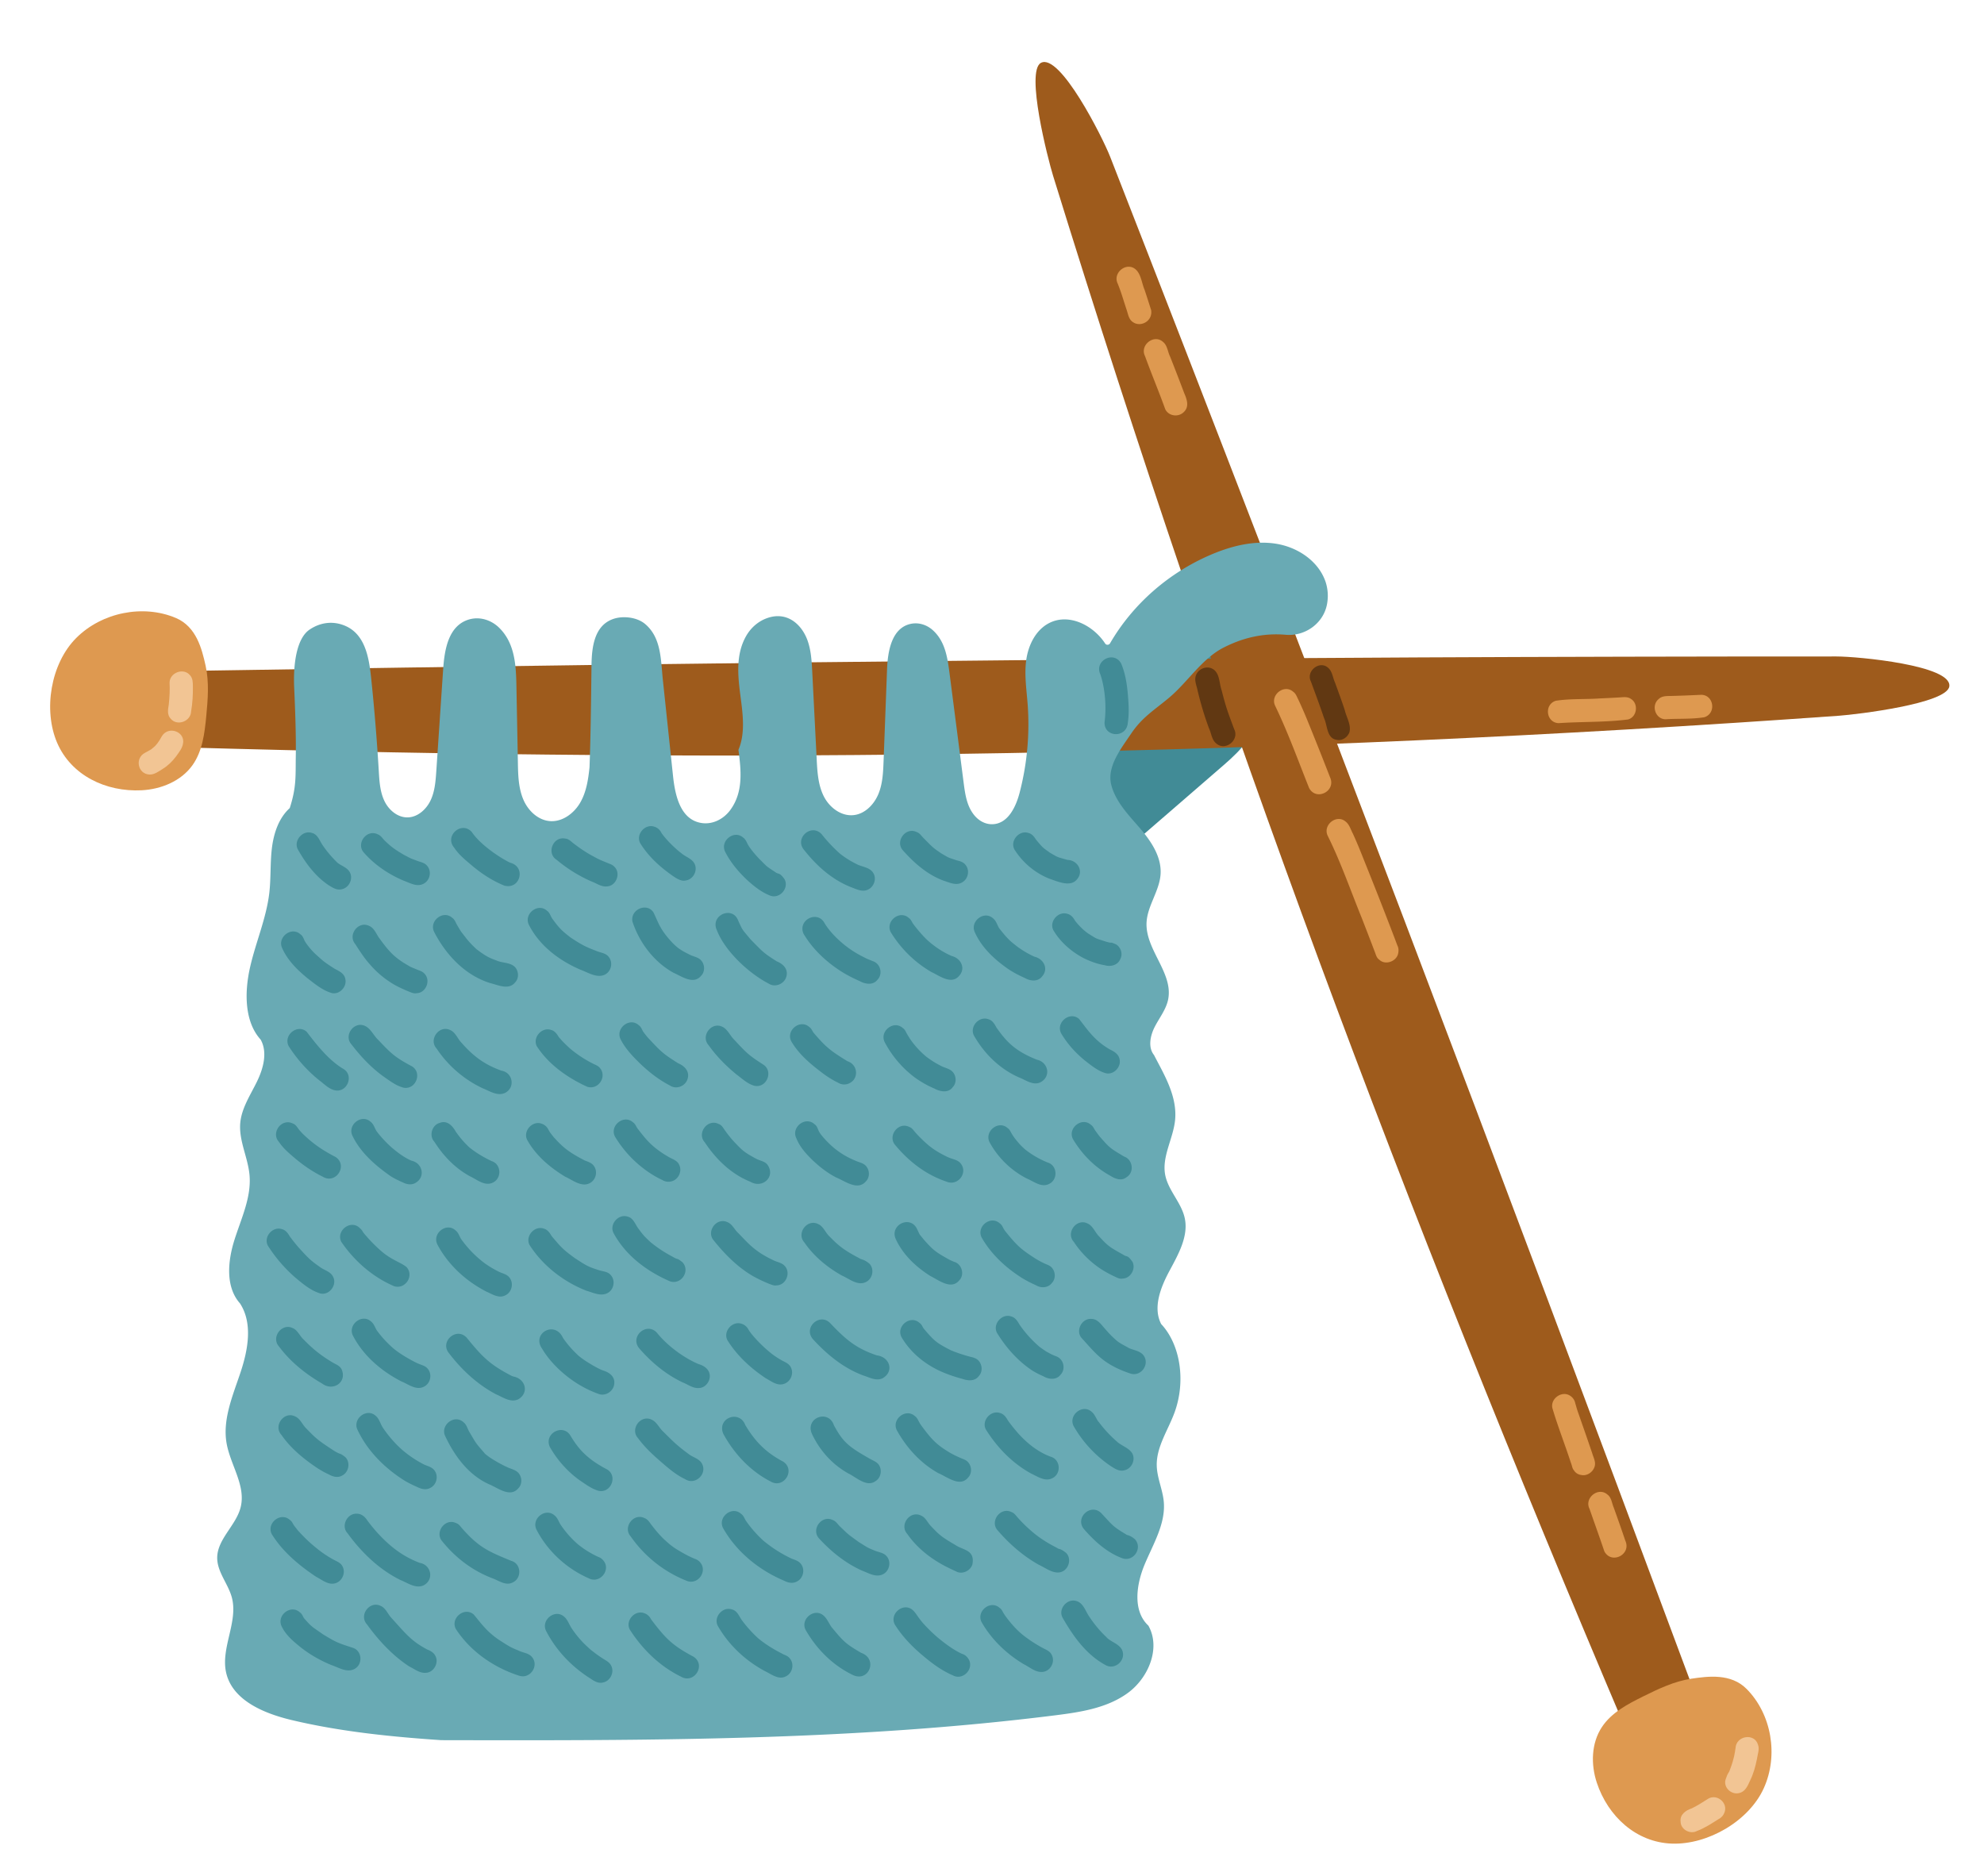
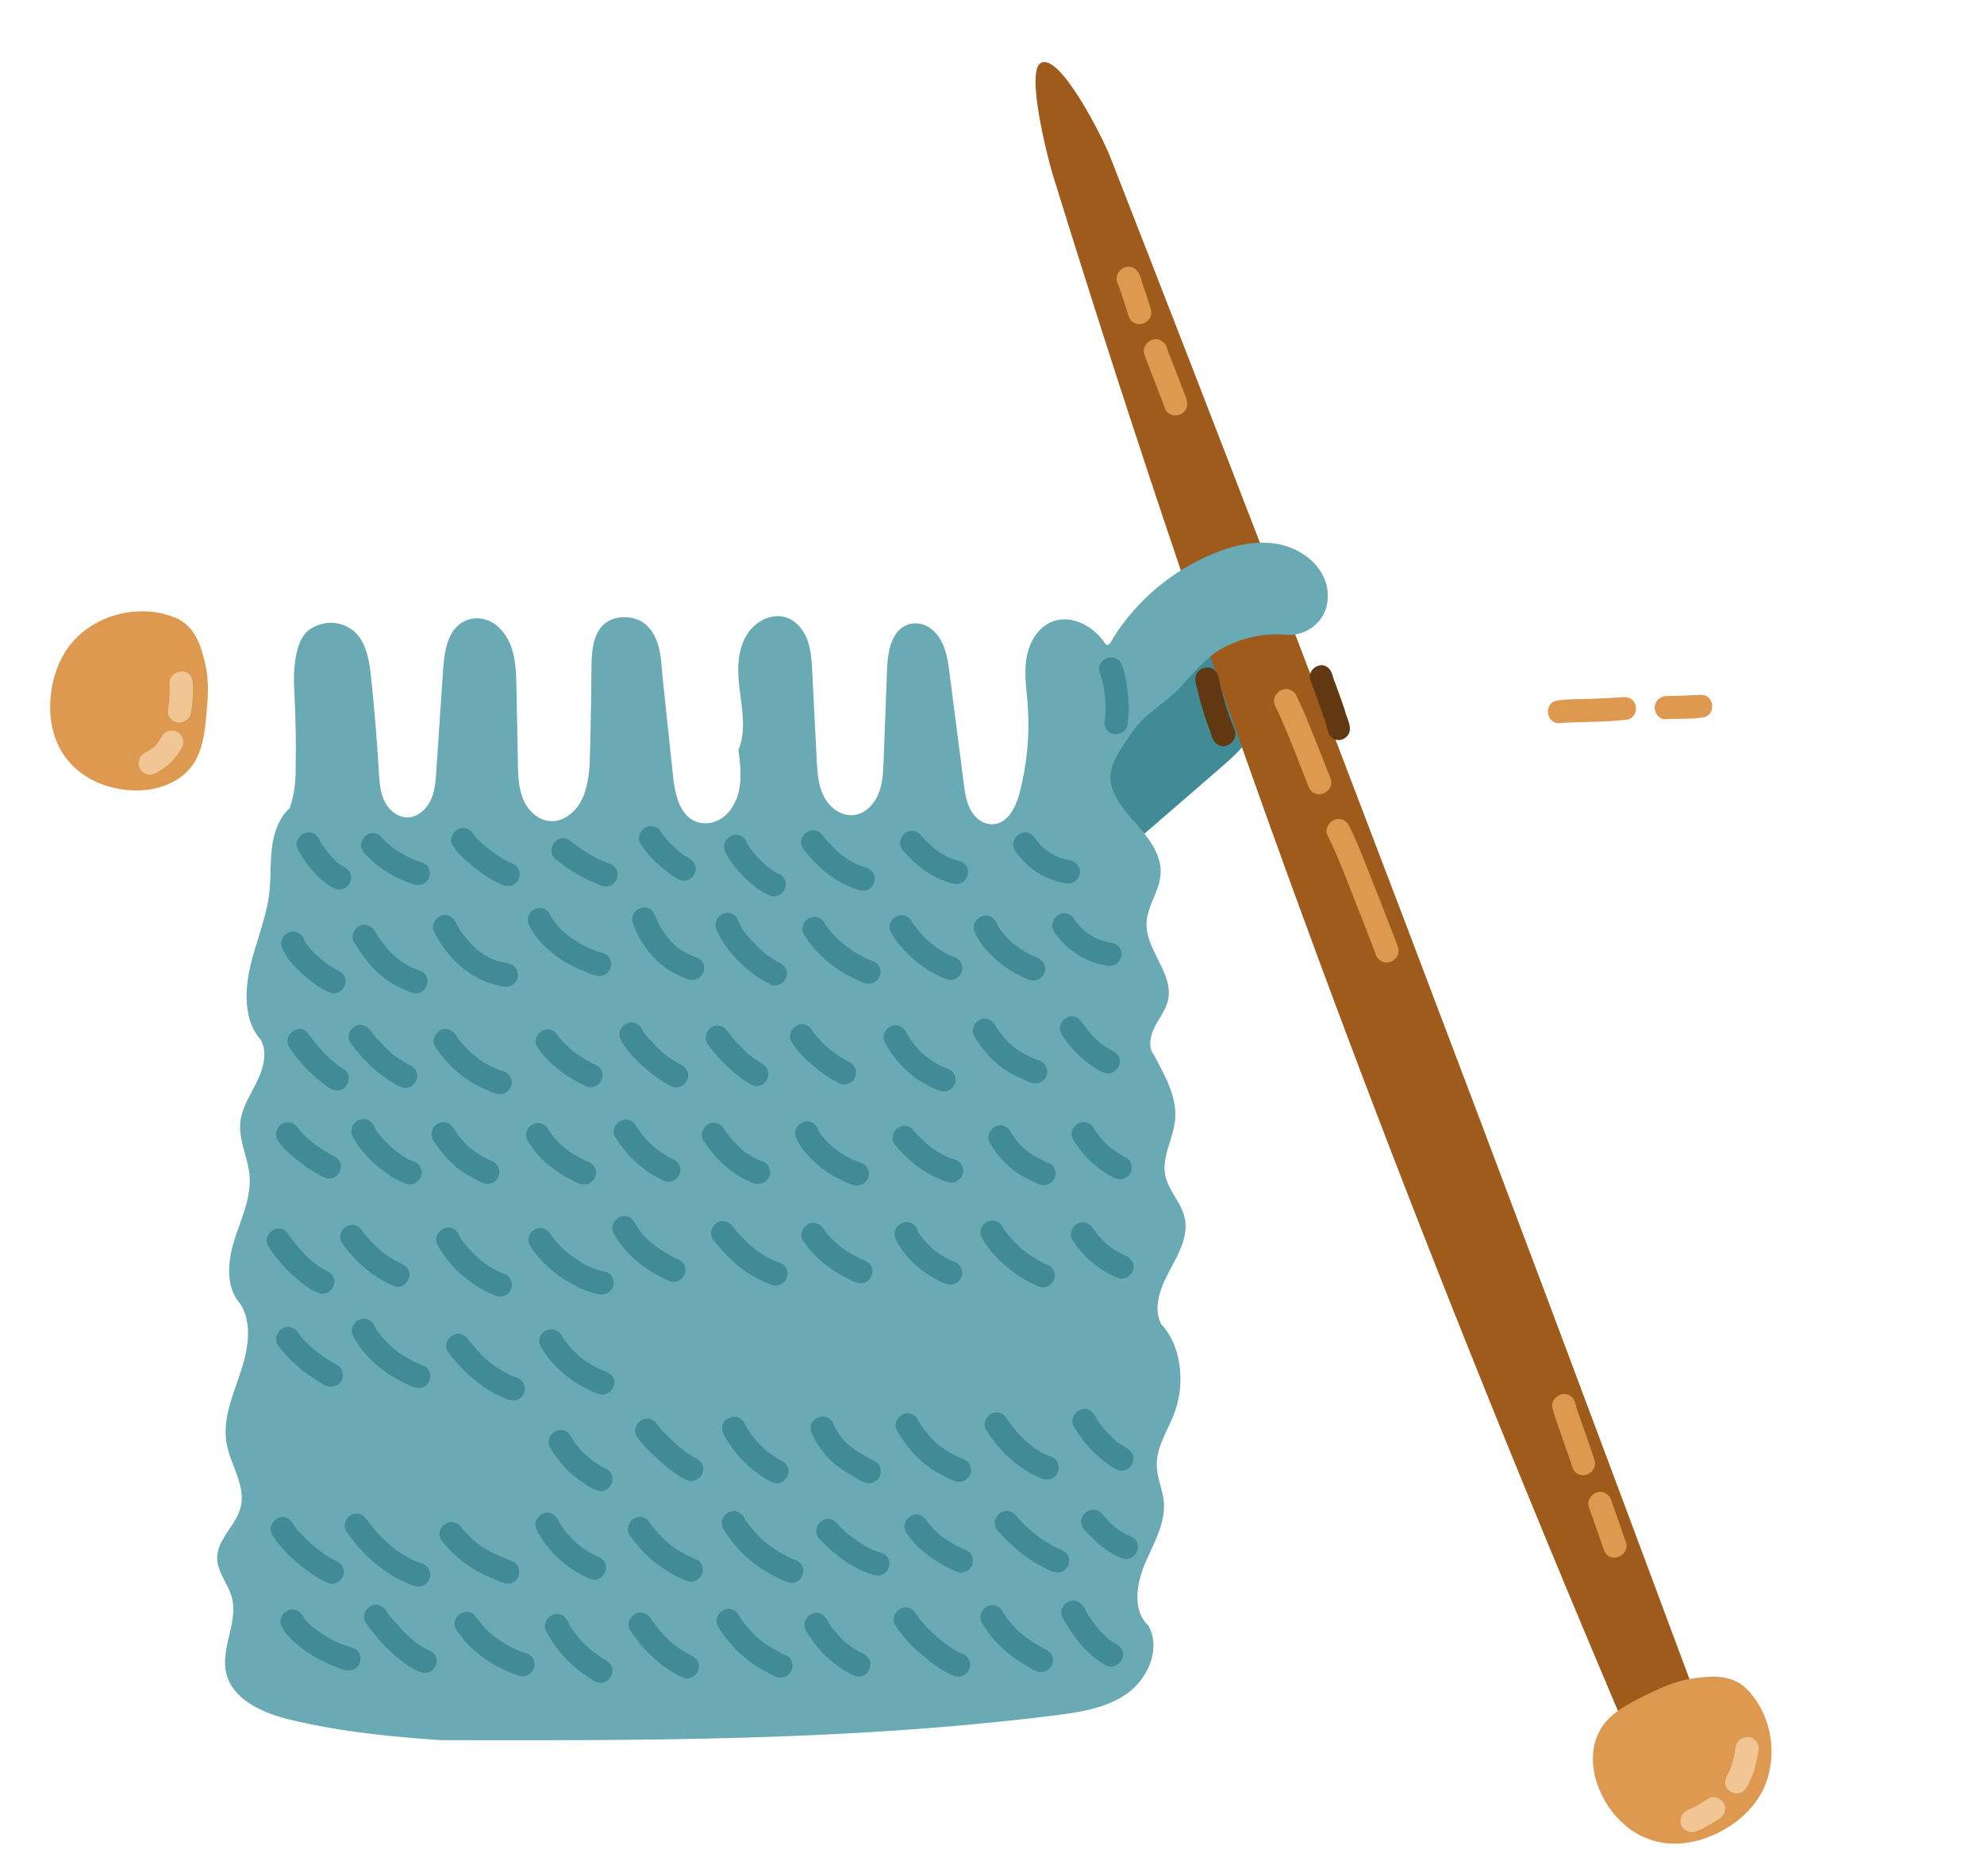
<svg xmlns="http://www.w3.org/2000/svg" width="184" height="174" fill="none">
  <mask id="a" style="mask-type:alpha" maskUnits="userSpaceOnUse" x="0" y="0" width="184" height="174">
    <path fill="#D9D9D9" d="M.178 0h183v174h-183z" />
  </mask>
  <g mask="url(#a)">
    <path d="m103.819 79.33 9.671-8.374c1.576-1.365 3.302-3.089 3.074-5.13-.193-1.72-.884-5.757-2.612-5.898-1.649-.135-4.676 2.647-6.149 3.445-2.198 1.19-3.831 3.318-5.704 4.977-1.121.993-2.23 2.162-2.485 3.625-.224 1.282.252 2.565.804 3.728.762 1.617 2.017 3.347 3.401 3.627Z" fill="#418B96" />
-     <path d="M18.008 62.214c52.803-.843 99.518-1.333 152.31-1.33 1.972-.001 10.737.819 10.465 2.776-.222 1.604-8.596 2.603-10.21 2.719-53.421 3.808-100.664 4.456-154.08 2.924.492-2.394.986-4.787 1.515-7.09Z" fill="#9E5B1C" />
    <path d="M16.311 57.315c-3.035-1.29-6.87-.52-9.243 1.856-2.374 2.377-3.071 6.69-1.77 9.716 1.302 3.025 4.518 4.577 7.842 4.407 1.793-.092 3.647-.842 4.702-2.314.934-1.301 1.133-2.965 1.286-4.546.15-1.575.281-3.177-.063-4.71-.343-1.534-.846-3.598-2.754-4.41Z" fill="#DE9950" />
    <path d="M156.947 156.431c-18.355-49.331-34.836-92.877-53.988-141.889-.714-1.83-4.67-9.67-6.425-8.71-1.437.788.653 8.926 1.13 10.466 15.772 50.978 32.292 95.073 53.12 144.108 2.087-1.324 4.175-2.649 6.163-3.975Z" fill="#9E5B1C" />
    <path d="M161.991 156.649c2.31 2.335 2.967 6.153 1.584 9.203-1.382 3.049-5.19 5.246-8.509 5.135-3.319-.11-5.936-2.52-6.975-5.651-.561-1.688-.522-3.668.483-5.175.888-1.332 2.382-2.116 3.817-2.826 1.427-.707 2.891-1.406 4.458-1.641 1.565-.234 3.69-.515 5.142.955Z" fill="#DE9950" />
    <path d="M119.244 58.873c1.806.158 3.519-1.076 3.832-2.872a4.158 4.158 0 0 0-.14-2.041c-.662-1.94-2.608-3.229-4.643-3.539-2.035-.31-4.134.224-6.047 1.049-3.831 1.653-7.155 4.512-9.296 8.19-.104.177-.349.189-.458.02-1.127-1.72-3.4-2.845-5.229-1.874-1.224.649-1.899 2.046-2.087 3.408-.189 1.362.028 2.734.13 4.1a25.152 25.152 0 0 1-.739 8.183c-.35 1.355-1.102 2.935-2.565 2.946-.626.005-1.198-.313-1.602-.783-.736-.857-.888-1.982-1.03-3.068-.435-3.378-.868-6.754-1.306-10.13-.186-1.444-.396-2.954-1.532-3.996-.564-.52-1.346-.774-2.105-.598-1.73.4-2.098 2.52-2.16 4.216l-.322 8.51c-.04 1.023-.082 2.074-.473 3.028-.39.957-1.204 1.817-2.222 1.966-1.188.173-2.314-.673-2.847-1.73-.534-1.057-.605-2.29-.663-3.482l-.408-8.031c-.052-1.014-.106-2.047-.458-2.996-.544-1.46-1.916-2.723-3.824-1.987-.792.306-1.446.904-1.861 1.642-.981 1.738-.754 3.742-.506 5.634.22 1.664.439 3.41-.198 4.904.244 1.892.475 3.903-.755 5.581-.635.865-1.677 1.382-2.719 1.198-1.912-.33-2.403-2.541-2.594-4.367-.315-2.966-.627-5.934-.942-8.9-.196-1.859-.132-3.917-1.657-5.191-.76-.635-2.102-.788-3.042-.422-1.705.666-1.9 2.675-1.92 4.35-.035 3.12-.07 6.238-.182 9.369-.117 1.117-.286 2.264-.845 3.249-.559.984-1.593 1.782-2.716 1.75-1.167-.033-2.139-.955-2.584-2.021-.45-1.067-.479-2.264-.499-3.429-.043-2.315-.088-4.633-.133-6.947-.036-1.96-.104-4.035-1.572-5.51-.745-.749-1.83-1.102-2.857-.79-1.882.576-2.244 2.78-2.368 4.608-.213 3.149-.424 6.3-.636 9.448-.062.911-.13 1.846-.515 2.681s-1.166 1.56-2.079 1.608c-.963.052-1.816-.67-2.223-1.531-.41-.864-.465-1.85-.52-2.81-.174-2.894-.41-5.785-.715-8.666-.201-1.9-.583-4.056-2.505-4.801-1.08-.42-2.2-.27-3.18.383-1.229.815-1.538 3.219-1.445 5.358.077 1.76.186 4.273.15 6.465-.028 1.766.07 2.795-.561 4.742-1.033.939-1.49 2.356-1.656 3.728-.165 1.372-.08 2.76-.238 4.132-.277 2.377-1.277 4.624-1.799 6.966-.521 2.341-.485 5.013.996 6.646.659 1.176.252 2.679-.35 3.91-.603 1.232-1.405 2.428-1.538 3.785-.162 1.668.721 3.238.858 4.904.172 2.044-.782 4.014-1.404 5.988-.621 1.973-.839 4.349.517 5.877 1.203 1.841.749 4.313.038 6.435-.71 2.123-1.653 4.308-1.288 6.493.345 2.052 1.83 3.977 1.304 6.009-.43 1.662-2.138 2.917-2.167 4.624-.02 1.347 1.027 2.444 1.365 3.742.577 2.228-1.015 4.608-.553 6.866.537 2.614 3.475 3.849 6.072 4.47 4.755 1.136 9.686 1.583 13.885 1.87 19.004.039 38.07.071 56.979-2.308 2.342-.295 4.789-.67 6.709-2.073 1.919-1.402 3.068-4.175 1.902-6.241-1.467-1.365-1.131-3.799-.342-5.684.788-1.883 1.943-3.763 1.773-5.778-.098-1.156-.635-2.241-.655-3.401-.033-1.712 1.035-3.247 1.635-4.865 1.082-2.913.566-6.329-1.224-8.243-.784-1.515-.064-3.379.756-4.909.82-1.531 1.777-3.193 1.438-4.871-.3-1.485-1.574-2.621-1.833-4.115-.288-1.673.753-3.308.927-5.007.23-2.267-1.082-4.336-1.95-6.043-.569-.705-.363-1.771.053-2.596.417-.822 1.022-1.573 1.234-2.467.586-2.507-2.112-4.68-1.981-7.239.08-1.538 1.181-2.902 1.298-4.439.121-1.623-.868-3.085-1.915-4.305-1.049-1.22-2.235-2.422-2.649-3.985-.445-1.698.865-3.346 1.864-4.823.999-1.477 2.106-2.132 3.477-3.277 1.752-1.463 3.073-3.667 5.112-4.684 1.676-.848 3.574-1.354 5.723-1.166Z" fill="#69AAB4" />
    <path d="M32.457 80.925c-.26-.516-.902-.63-1.292-1.028.237.2.22.195 0-.015-.727-.724-1.192-1.398-1.354-1.67-.219-.38-.405-.836-.869-.957-.868-.3-1.747.716-1.317 1.526.716 1.267 1.616 2.488 2.838 3.308.366.225.766.5 1.223.387.685-.134 1.077-.944.771-1.551ZM39.6 80.285c-.19-.227-.473-.306-.748-.39-.965-.358-.604-.206-1.38-.606-.99-.573-1.312-.873-1.724-1.261-.242-.21-.4-.537-.715-.647-1.025-.516-2.05.864-1.279 1.704 1.004 1.139 2.292 2.008 3.691 2.597.57.202 1.207.6 1.813.293.636-.303.806-1.184.342-1.69ZM47.33 80.018c-.799-.363-2.743-1.606-3.589-2.871-.965-1.026-2.536.386-1.626 1.46.41.63.99 1.109 1.558 1.588.934.799 1.968 1.484 3.112 1.947 1.474.373 2.009-1.742.545-2.124ZM57.009 80.418a1.045 1.045 0 0 0-.47-.302c-1.035-.432-.836-.317-1.889-.9a13.7 13.7 0 0 1-1.383-.937c-.266-.185-.493-.482-.842-.503-1.136-.236-1.774 1.364-.8 1.968a13.319 13.319 0 0 0 3.228 2.005c.458.167.907.512 1.412.462.871-.017 1.327-1.178.744-1.793ZM64.413 80.106c-.25-.488-.838-.632-1.229-.98a8.66 8.66 0 0 1-.314-.248c-.534-.469-1.045-.975-1.47-1.545a7.205 7.205 0 0 0-.076-.12 1.058 1.058 0 0 0-.634-.54c-.868-.3-1.747.716-1.317 1.525.766 1.251 1.885 2.257 3.088 3.083.349.23.74.484 1.18.372.687-.129 1.077-.936.772-1.547ZM72.766 81.552c-.499-.7-.543-.416-.863-.669-.96-.63-.688-.445-1.443-1.18-.588-.608-.945-1.117-1.008-1.228-.183-.255-.251-.601-.518-.783-.845-.772-2.193.3-1.677 1.315.495.977 1.211 1.827 2 2.58.638.58 1.315 1.133 2.128 1.46.883.385 1.822-.65 1.38-1.495ZM81.028 81.037c-.31-.624-1.092-.615-1.646-.923.097.045.371.172.137.061a8.28 8.28 0 0 1-1.618-1.003 14.202 14.202 0 0 1-1.707-1.812c-.966-1.025-2.537.387-1.627 1.461 1.165 1.478 2.604 2.777 4.384 3.468.493.185 1.053.483 1.574.203.525-.256.763-.947.503-1.456ZM89.513 80.177c-.194-.237-.49-.312-.777-.382-.976-.335-.615-.171-1.449-.652-.811-.56-.714-.49-1.602-1.382-.213-.202-.37-.49-.66-.587-1.027-.517-2.051.863-1.28 1.703 1.058 1.185 2.288 2.27 3.813 2.817.508.163 1.087.447 1.615.175.634-.305.803-1.188.34-1.692ZM99.884 81.552c.657-.747.052-1.775-.875-1.798-1.082-.306-.845-.216-1.633-.667-.712-.52-.602-.386-1.306-1.23-.165-.263-.36-.516-.677-.6-.867-.3-1.745.715-1.315 1.523a6.845 6.845 0 0 0 3.198 2.698c.746.25 2.001.852 2.608.074ZM32.029 90.815c-.092-.56-.609-.754-1.046-1-1.05-.678-1.026-.706-1.68-1.286a6.413 6.413 0 0 1-.933-1.08 4.256 4.256 0 0 1-.116-.189c-.103-.221-.178-.471-.393-.609-.845-.771-2.193.3-1.677 1.315.496 1.106 1.38 1.976 2.303 2.736.693.538 1.419 1.149 2.275 1.397.715.178 1.427-.577 1.267-1.284ZM39.381 90.318c-.176-.212-.436-.292-.686-.385-.723-.313-.412-.129-1.277-.649-.921-.602-1.355-1.046-2.277-2.324.017.027.04.061.065.096-.301-.4-.476-.972-.957-1.178-1.014-.512-2.026.83-1.305 1.675.42.655.842 1.312 1.363 1.893a8.836 8.836 0 0 0 2.104 1.786c.468.284.97.506 1.473.717.237.094.487.221.75.166.875-.018 1.333-1.18.747-1.797ZM47.77 91.119c.374-.385.343-1.03.003-1.415-.435-.46-1.161-.37-1.715-.617-.702-.263-.964-.372-1.857-1.047a9.078 9.078 0 0 1-.91-.951c-.652-.85-.434-.516-.908-1.314-.132-.223-.21-.498-.437-.647-.845-.771-2.192.3-1.677 1.315 1.09 2.11 2.83 3.974 5.14 4.719.739.173 1.765.701 2.36-.043ZM56.422 88.71c-.262-.312-.69-.345-1.051-.489-.985-.388-1.266-.487-2.462-1.277-.712-.563-1-.774-1.715-1.781-.148-.237-.22-.535-.462-.694-.844-.771-2.191.3-1.676 1.315.984 1.931 2.804 3.305 4.77 4.149.683.245 1.52.81 2.254.468.634-.301.802-1.185.342-1.691ZM65.028 90.494c.374-.385.343-1.03.002-1.415-.245-.282-.628-.343-.96-.487-1.003-.483-1.28-.72-1.705-1.15-1.142-1.214-1.278-1.807-1.75-2.802-.61-.978-2.19-.286-1.957.84.642 1.952 1.997 3.742 3.803 4.739.764.335 1.856 1.14 2.567.275ZM72.913 90.626c.231-.728-.26-1.216-.882-1.469-1.287-.815-1.328-.925-2.423-2.034-.78-.95-.694-.746-1.144-1.737-.518-1.412-2.602-.516-1.992.859.751 1.962 2.968 4.025 4.819 4.98.571.38 1.412.06 1.622-.6ZM81.39 90.85c.375-.385.344-1.03.003-1.414a1.047 1.047 0 0 0-.47-.303c-.794-.325-.323-.118-.958-.433-1.704-.868-2.939-2.161-3.49-3.074-.654-1.25-2.532-.298-1.947.986.82 1.38 2.004 2.505 3.34 3.387.592.391 1.229.712 1.88 1.002.51.281 1.243.396 1.642-.15ZM88.97 90.486c.618-.71.122-1.624-.704-1.819a8.236 8.236 0 0 1-1.469-.836c-.503-.37-.925-.689-1.694-1.619a9.94 9.94 0 0 1-.458-.593c-.103-.175-.184-.368-.36-.482-.845-.771-2.192.3-1.677 1.315a10.758 10.758 0 0 0 3.767 3.697c.772.353 1.867 1.224 2.595.337ZM96.656 90.547c.618-.708.12-1.628-.712-1.815l-.081-.035a8.987 8.987 0 0 1-1.419-.831c-.681-.518-.963-.728-1.782-1.781l-.005-.006c-.179-.31-.273-.682-.558-.904-.845-.772-2.192.3-1.679 1.317.653 1.443 1.873 2.55 3.159 3.431.476.308.979.568 1.497.796.492.283 1.201.347 1.58-.172ZM103.894 88.956c.261-.471.063-1.08-.369-1.36-.76-.328-.178-.032-.988-.273-1.044-.34-.75-.21-1.597-.73-.219-.15-.684-.498-1.24-1.2-.151-.285-.363-.544-.687-.632-.867-.3-1.745.715-1.316 1.523.644 1.087 1.646 1.962 2.757 2.555.631.315 1.301.566 2.005.682.533.165 1.211.002 1.435-.565ZM31.866 99.148c-1.404-.811-2.623-2.409-3.418-3.45-.845-.771-2.193.3-1.68 1.318a13.117 13.117 0 0 0 2.829 3.169c.457.335.894.815 1.466.936 1.14.235 1.78-1.369.803-1.973ZM38.212 98.902c-1.65-.884-1.95-1.21-3.145-2.468-.414-.385-.673-1.02-1.185-1.269-1.027-.517-2.052.865-1.28 1.706.84 1.096 1.794 2.116 2.914 2.933.59.408 1.193.885 1.896 1.069 1.14.235 1.777-1.367.8-1.971ZM46.498 99.298c-1.389-.509-2.453-1.167-3.687-2.576-.36-.358-.568-.978-1.04-1.18-1.028-.518-2.053.864-1.281 1.704a10.542 10.542 0 0 0 4.266 3.683c.645.254 1.382.767 2.089.431.978-.509.703-1.9-.347-2.062ZM55.619 99.03c-.084-.13-.38-.273-.477-.31a10.81 10.81 0 0 1-2.19-1.403l-.027-.021c-.395-.353-.777-.72-1.113-1.13-.17-.282-.364-.558-.702-.645-.868-.3-1.747.716-1.317 1.525 1.1 1.692 2.847 2.917 4.67 3.747 1.035.325 1.874-.959 1.156-1.763ZM63.761 100.086c.232-.683-.253-1.22-.847-1.461-1.462-.912-1.636-1.118-2.784-2.343-.116-.109-.382-.47-.483-.602-.12-.213-.199-.46-.409-.599-.845-.772-2.193.3-1.678 1.315.422.836 1.075 1.525 1.733 2.175.85.824 1.79 1.567 2.847 2.11.571.387 1.411.068 1.621-.595ZM70.778 98.73c-1.348-.87-1.524-1.05-2.684-2.3-.374-.358-.623-.985-1.092-1.195-1.027-.518-2.053.865-1.281 1.706.721 1.015 1.603 1.907 2.564 2.697.529.383 1.047.901 1.692 1.064 1.138.236 1.775-1.365.8-1.971ZM78.588 98.42c-1.582-.978-1.968-1.273-3.14-2.644-.01-.015-.018-.025-.027-.034-.104-.18-.19-.37-.362-.487-.845-.772-2.192.3-1.677 1.315.706 1.224 1.82 2.14 2.933 2.98.441.33.91.623 1.41.865.233.15.527.199.798.141 1.146-.284 1.148-1.782.065-2.136ZM88.356 100.833c.374-.385.344-1.03.003-1.414-.243-.27-.607-.351-.934-.486a8.644 8.644 0 0 1-1.552-.956 8.256 8.256 0 0 1-1.426-1.554l-.039-.056a13.792 13.792 0 0 1-.306-.5c-.104-.188-.185-.401-.373-.519-.845-.771-2.192.3-1.677 1.315a9.81 9.81 0 0 0 2.764 3.25c.571.418 1.19.766 1.84 1.046.53.285 1.282.445 1.7-.126ZM96.158 98.28c-1.098-.438-2.2-1.02-3.094-2.124-.122-.124-.478-.613-.645-.843-.18-.335-.377-.69-.773-.79-.868-.302-1.748.715-1.318 1.524.953 1.679 2.398 3.1 4.18 3.88.627.238 1.314.79 2.005.441.996-.55.693-1.868-.355-2.087ZM103.833 98.251c-.084-.475-.477-.714-.878-.908-1.413-.798-2.074-1.805-2.867-2.828-.845-.772-2.192.3-1.679 1.316.578.987 1.36 1.843 2.246 2.56.578.447 1.191.952 1.906 1.146.721.176 1.433-.579 1.272-1.286ZM31.129 107.309c-1.462-.754-2.245-1.388-3.004-2.108a6.086 6.086 0 0 1-.447-.498c-.142-.203-.28-.427-.53-.505-1.027-.517-2.052.864-1.281 1.704.409.619.985 1.095 1.544 1.568.775.649 1.62 1.218 2.528 1.668 1.211.727 2.356-1.041 1.19-1.829ZM38.158 107.647c-.053-.023-.116-.05-.17-.075-.569-.28-1.081-.657-1.563-1.064-.004-.004-.004-.004-.01-.006-.049-.043-.102-.086-.15-.129-.484-.444-.94-.924-1.335-1.452-.188-.294-.272-.665-.556-.878-.845-.772-2.192.3-1.677 1.315.757 1.563 2.124 2.738 3.521 3.72.37.237.772.424 1.174.599.342.174.755.242 1.113.049.99-.54.695-1.858-.347-2.079ZM45.602 107.691c-.73-.346-1.429-.76-2.057-1.262a8.67 8.67 0 0 1-1.292-1.5c-.308-.546-.806-1.058-1.494-.777-.721.205-.98 1.215-.474 1.74.824 1.303 1.912 2.441 3.273 3.189.66.299 1.393.973 2.154.599.853-.411.774-1.714-.11-1.989ZM55.012 108.055c-.207-.239-.517-.319-.805-.438l-.01-.004c-1.518-.798-1.994-1.21-2.859-2.163-.423-.543-.313-.401-.487-.698a1.058 1.058 0 0 0-.634-.54c-.867-.301-1.747.716-1.317 1.525.809 1.45 2.115 2.549 3.52 3.398.67.298 1.492.985 2.246.611.64-.303.81-1.185.346-1.691ZM62.988 108.029c-.147-.339-.487-.476-.797-.63a9.2 9.2 0 0 1-.925-.567c-.829-.588-1.255-1.003-2.168-2.209l-.007-.007c-.11-.191-.197-.399-.382-.522-.846-.771-2.193.3-1.678 1.315a10.62 10.62 0 0 0 3.255 3.395c.361.237.741.45 1.134.634.234.149.528.199.799.14.684-.13 1.077-.94.77-1.549ZM71.154 107.996c-.233-.275-.602-.33-.918-.476-.018-.008-.03-.014-.045-.018-1.29-.689-1.375-.846-2.18-1.681a12.223 12.223 0 0 1-.858-1.095c-.13-.201-.272-.411-.509-.484-1.026-.518-2.052.864-1.28 1.705 1.036 1.565 2.444 2.939 4.212 3.648 1.152.69 2.41-.492 1.578-1.599ZM80.314 109.559c.374-.385.344-1.03.003-1.414-.24-.284-.624-.335-.951-.481-1.067-.443-2.119-1.084-3.19-2.391-.041-.053-.08-.109-.113-.153-.06-.096-.121-.191-.163-.297-.084-.209-.166-.436-.366-.563-.845-.771-2.192.299-1.676 1.315.312.793.901 1.438 1.5 2.026.661.623 1.384 1.19 2.196 1.607.82.331 1.99 1.259 2.76.351ZM89.066 107.871c-.3-.34-.79-.366-1.18-.563-.026-.012-.046-.019-.066-.029-1.214-.592-1.691-1.017-2.297-1.594-.236-.231-.471-.466-.685-.72-.146-.175-.287-.376-.514-.447-1.026-.517-2.052.864-1.28 1.704 1.25 1.505 2.852 2.741 4.728 3.365 1.065.465 2.057-.841 1.294-1.716ZM97.16 107.817a8.501 8.501 0 0 1-2.109-1.229 9.322 9.322 0 0 1-.447-.431c-.533-.602-.605-.75-.725-.928-.135-.206-.212-.462-.425-.601-.845-.771-2.192.3-1.677 1.315a8.197 8.197 0 0 0 3.45 3.359c.642.26 1.34.867 2.062.505.86-.407.773-1.731-.129-1.99ZM104.249 107.263c-1.274-.762-1.309-.772-2.212-1.799-.1-.112-.354-.462-.48-.635-.111-.179-.194-.383-.374-.501-.845-.771-2.192.3-1.677 1.315.836 1.401 2.004 2.6 3.44 3.387.445.287 1.054.541 1.533.15.756-.46.571-1.65-.23-1.917ZM30.891 118.413c-.232-.489-.821-.595-1.223-.907-.872-.615-1.042-.78-2.009-1.847a19.438 19.438 0 0 1-.77-.966c-.177-.297-.373-.599-.73-.69-.868-.302-1.748.716-1.317 1.525a13.585 13.585 0 0 0 2.57 2.982c.688.572 1.426 1.197 2.297 1.453.842.2 1.578-.803 1.182-1.55ZM37.71 117.523c-.495-.427-1.352-.637-2.304-1.448a13.955 13.955 0 0 1-1.432-1.43c-.535-.597-.2-.363-.64-.781-.845-.772-2.192.299-1.679 1.316 1.213 1.777 2.908 3.259 4.9 4.11 1.033.322 1.873-.962 1.154-1.767ZM47.208 118.442c-.214-.25-.54-.32-.835-.446-.048-.022-.093-.045-.142-.067-1.056-.53-1.585-.993-1.984-1.347a10.423 10.423 0 0 1-1.475-1.653c-.173-.28-.262-.622-.53-.821-.845-.772-2.192.3-1.677 1.315.992 1.885 2.669 3.413 4.562 4.377.54.233 1.142.654 1.743.334.63-.301.8-1.185.338-1.692ZM56.643 118.26c-.26-.323-.69-.33-1.062-.446-1.05-.337-1.137-.39-2.296-1.147-.917-.686-1.123-.821-2.077-1.972a3.214 3.214 0 0 1-.065-.084c-.173-.288-.368-.573-.713-.664-.867-.3-1.746.716-1.316 1.525 1.227 1.913 3.135 3.394 5.247 4.229.613.171 1.309.542 1.94.247.634-.298.805-1.183.342-1.688ZM63.308 117.082c-.632-.51-.324-.163-.935-.531a11.946 11.946 0 0 1-2.055-1.358l-.002-.002c-.103-.099-.544-.508-.65-.654-.113-.114-.4-.509-.514-.664l-.027-.042c-.248-.377-.42-.865-.901-.99-.869-.301-1.748.716-1.318 1.526 1.122 2.085 3.1 3.551 5.247 4.477 1.032.325 1.873-.957 1.155-1.762ZM72.776 117.412c-.26-.303-.68-.347-1.026-.517-.002-.002-.004-.001-.006-.002a10.68 10.68 0 0 1-1.254-.693c-.809-.56-1.04-.819-2.027-1.843-.344-.308-.538-.807-.97-.994-1.026-.518-2.052.864-1.28 1.705 1.013 1.261 2.186 2.446 3.592 3.271.48.269.98.506 1.492.716.236.088.48.208.735.156.874-.018 1.332-1.183.745-1.799ZM80.645 117.212c-.545-.461-.812-.389-.896-.491-1.473-.769-1.966-1.172-2.802-2.029-.387-.345-.582-.955-1.066-1.165-1.026-.517-2.051.864-1.28 1.705.883 1.291 2.126 2.311 3.485 3.073.681.291 1.444.975 2.215.6.636-.303.805-1.187.344-1.693ZM88.963 118.748c.525-.538.236-1.523-.468-1.717a4.994 4.994 0 0 1-.32-.138l-.131-.063c-1.366-.757-1.523-.92-2.371-1.866-.545-.699-.25-.219-.651-1.032-.655-1.25-2.532-.298-1.947.985.66 1.447 1.878 2.587 3.207 3.426.773.379 1.927 1.319 2.68.405ZM97.552 118.994c.374-.385.343-1.031.003-1.415-.164-.198-.402-.274-.632-.371a8.757 8.757 0 0 1-.86-.458c-1.351-.872-1.697-1.154-2.843-2.575l-.075-.108a4.086 4.086 0 0 1-.1-.171c-.084-.165-.168-.334-.327-.435-.845-.772-2.192.299-1.677 1.315.872 1.532 2.208 2.772 3.685 3.716.44.277.907.51 1.383.724.447.268 1.107.233 1.443-.222ZM105.022 117.019c-.49-.681-.474-.397-.845-.648-1.299-.726-1.406-.794-2.237-1.693-.384-.369-.571-.978-1.072-1.204-1.027-.517-2.052.864-1.28 1.705a8.821 8.821 0 0 0 2.746 2.662c.324.194.657.372 1.001.533.247.113.499.27.783.206.744-.012 1.245-.922.904-1.561ZM31.701 127.039c-.154-.36-.525-.487-.84-.668-.56-.334-1.1-.699-1.604-1.114-.018-.015-.036-.027-.052-.041-.362-.309-.71-.634-1.039-.977-.357-.314-.569-.88-1.006-1.058-1.027-.518-2.053.864-1.28 1.705 1.052 1.421 2.48 2.557 4.005 3.439.983.735 2.292-.093 1.816-1.286ZM39.647 126.923c-.21-.254-.538-.314-.825-.444-.137-.03-1.534-.745-2.314-1.401a10.089 10.089 0 0 1-1.53-1.646l-.05-.072c-.159-.276-.259-.598-.513-.795-.845-.771-2.193.3-1.68 1.317.964 1.865 2.654 3.297 4.505 4.245.643.256 1.35.846 2.067.486.635-.301.803-1.185.34-1.69ZM47.601 127.664l-.172-.069c-2.044-1.064-2.71-1.771-4.15-3.535-.965-1.026-2.535.385-1.626 1.462 1.18 1.534 2.63 2.89 4.359 3.797.63.266 1.35.802 2.055.457 1.049-.614.645-1.922-.466-2.112ZM56.971 128.306c.058-.686-.52-1.052-1.1-1.222-.132-.021-1.622-.788-2.352-1.468.081.071.32.27.123.106a9.625 9.625 0 0 1-1.232-1.358l-.107-.148.06.09a7.35 7.35 0 0 1-.062-.092c-.071-.099-.091-.137-.015-.021-.025-.04-.054-.08-.08-.12-.765-1.645-2.94-.388-1.921 1.026.804 1.39 2.726 3.307 5.263 4.193.654.222 1.386-.297 1.423-.986Z" fill="#418B96" />
-     <path d="M52.285 124.213c-.005-.01-.01-.016-.017-.024.005.006.008.014.015.022.004 0 .004 0 .002.002ZM65.825 127.714c.056-.629-.464-1.037-1.012-1.192-1.082-.433-2.775-1.522-3.899-2.927-.965-1.025-2.536.386-1.626 1.461 1.12 1.297 2.478 2.426 4.037 3.161.482.184.951.564 1.489.517.535-.007.972-.5 1.01-1.02ZM73.354 126.834c-.142-.326-.46-.465-.759-.616a7.783 7.783 0 0 1-1.076-.703 12.69 12.69 0 0 1-1.79-1.759c-.068-.083-.163-.217-.226-.303a3.227 3.227 0 0 0-.088-.138 1.062 1.062 0 0 0-.633-.54c-.869-.301-1.748.716-1.318 1.526.886 1.429 2.167 2.603 3.561 3.53.482.251.976.675 1.558.55.686-.128 1.079-.938.77-1.547ZM81.328 125.706c-1.89-.632-2.852-1.427-4.32-2.976-.965-1.025-2.535.386-1.625 1.461 1.304 1.431 2.845 2.697 4.685 3.379.57.177 1.209.551 1.804.25 1.085-.654.625-1.969-.544-2.114ZM90.769 127.631c.373-.385.343-1.03.002-1.414-.223-.273-.576-.329-.9-.413a14.609 14.609 0 0 1-1.641-.553c-.019-.008-.028-.01-.04-.016-1.327-.686-1.525-.836-2.519-2.012l-.037-.05c-.1-.175-.18-.367-.355-.479-.844-.771-2.19.299-1.675 1.314.896 1.539 2.385 2.692 4.036 3.344.534.214 1.08.391 1.637.539.495.176 1.141.226 1.492-.26ZM98.366 127.488c.374-.385.343-1.03.002-1.414a1.047 1.047 0 0 0-.47-.303c-.085-.031-.2-.083-.284-.118a6.758 6.758 0 0 1-.45-.235c-.154-.066-.612-.401-.764-.512a10.757 10.757 0 0 1-1.772-1.944c-.025-.04-.056-.082-.081-.122-.182-.314-.39-.648-.765-.746-.868-.301-1.748.716-1.318 1.526.796 1.296 1.812 2.465 3.059 3.347.39.273.817.49 1.252.681.493.293 1.21.364 1.59-.16ZM105.992 125.629c-.368-.387-.961-.408-1.416-.665.19.087.332.155.057.022-1.024-.55-.949-.534-1.529-1.069-.338-.338-.646-.705-.959-1.066-.236-.275-.533-.524-.919-.529-.925-.071-1.522 1.144-.882 1.81.651.707 1.258 1.459 2.037 2.038.736.551 1.591.929 2.459 1.223 1.031.324 1.868-.957 1.152-1.764ZM32.052 135.168c-.595-.497-.373-.166-1.156-.67-1.355-.888-1.576-1.062-2.494-2.019-.362-.344-.55-.904-1.026-1.111-1.026-.518-2.052.864-1.28 1.705.82 1.193 1.948 2.133 3.134 2.951.405.277.83.525 1.278.73.366.205.807.325 1.204.108.632-.304.803-1.189.34-1.694ZM40.238 136.31c-.22-.249-.55-.33-.85-.455 0 0-.046-.024-.172-.085a10.214 10.214 0 0 1-2.019-1.393 10.906 10.906 0 0 1-1.635-1.887c-.004-.004-.004-.004-.005-.01-.276-.362-.357-.879-.714-1.169-.845-.772-2.194.3-1.678 1.316.92 1.951 2.51 3.526 4.318 4.672.386.235.791.429 1.205.612.373.186.814.309 1.21.09.63-.302.803-1.186.34-1.691ZM48.078 138.025c.375-.385.344-1.031.003-1.415-.239-.263-.592-.351-.916-.482.011.004.02.01.03.014l-.04-.018a3.286 3.286 0 0 1-.12-.053c-.952-.435-1.993-1.111-2.124-1.328-.872-.993-.756-.895-1.364-1.907-.194-.307-.266-.717-.569-.936-.845-.772-2.193.299-1.678 1.315.87 1.841 2.154 3.586 4.056 4.444.815.325 1.951 1.282 2.722.366Z" fill="#418B96" />
    <path d="M47.158 136.15a7.736 7.736 0 0 0-.223-.103c.029.016.06.031.09.045.041.018.08.037.119.053.007.001.013.003.014.005ZM56.325 136.296c-1.834-.957-2.63-1.849-3.384-3.082-.654-1.25-2.533-.299-1.947.985a9.742 9.742 0 0 0 2.724 3.062c.566.374 1.142.829 1.806 1.006 1.138.237 1.78-1.364.8-1.971ZM65.12 135.781c-.251-.51-.878-.613-1.294-.954-.948-.711-1.202-.936-2.303-2.036-.385-.338-.595-.898-1.072-1.116-1.026-.517-2.052.865-1.28 1.706.648.886 1.465 1.626 2.296 2.338.643.559 1.306 1.107 2.084 1.471.905.579 2.039-.443 1.569-1.409ZM72.645 135.566c-1.821-.959-2.733-2.087-3.52-3.389-.554-1.465-2.643-.66-2.053.788 1.005 1.853 2.502 3.459 4.386 4.431 1.207.727 2.355-1.041 1.187-1.83ZM81.58 135.992c-.186-.419-.654-.535-1.015-.759-1.897-1.079-2.401-1.514-3.227-3.047-.504-1.503-2.653-.702-2.055.759.714 1.555 1.888 2.868 3.385 3.707.737.349 1.71 1.32 2.533.712.459-.275.6-.912.38-1.372ZM89.786 137.036c.374-.385.344-1.031.003-1.415-.186-.224-.468-.295-.722-.408.051.013-.36-.14-.947-.468-1.215-.728-1.661-1.154-2.697-2.563a1.476 1.476 0 0 0-.06-.094c-.176-.245-.255-.572-.51-.748-.845-.772-2.192.3-1.677 1.315.905 1.625 2.21 3.064 3.847 3.972.816.338 1.995 1.339 2.763.409ZM97.458 135.108c-1.12-.407-2.271-1.238-3.313-2.503-.23-.277-.454-.558-.661-.853-.174-.3-.377-.606-.735-.7-.868-.301-1.748.716-1.318 1.526 1.042 1.666 2.458 3.134 4.193 4.083.597.273 1.287.78 1.964.44.859-.409.774-1.731-.13-1.993ZM101.79 131.754c-.025-.036-.029-.04 0 0Z" fill="#418B96" />
    <path d="M105.021 134.82c-.296-.54-1.015-.714-1.459-1.142a11.417 11.417 0 0 1-1.661-1.797l-.095-.13c.022.033.061.088.11.163-.252-.301-.36-.723-.667-.971-.845-.771-2.193.3-1.68 1.318a11.167 11.167 0 0 0 3.413 3.69c.378.239.791.537 1.269.418.685-.13 1.077-.94.77-1.549ZM31.781 145.31c-.158-.367-.542-.493-.868-.67a10.628 10.628 0 0 1-1.43-.951c-.54-.44-.985-.793-1.842-1.732-.428-.53-.363-.477-.49-.662a.771.771 0 0 0-.27-.329c-.845-.772-2.193.299-1.678 1.315 1.009 1.637 2.538 2.906 4.125 3.964.525.264 1.057.738 1.685.616.681-.134 1.074-.943.768-1.551ZM38.924 144.949c-1.431-.548-2.637-1.372-3.974-2.847a17.41 17.41 0 0 1-.88-1.081c-.213-.336-.53-.627-.953-.63-.926-.071-1.524 1.145-.883 1.812 1.294 1.781 2.928 3.365 4.922 4.345.665.261 1.408.828 2.142.479.99-.53.685-1.91-.374-2.078ZM47.43 144.767c-1.91-.781-2.719-1.143-3.864-2.261a16.262 16.262 0 0 1-.74-.79c-.145-.177-.286-.378-.513-.449-1.027-.518-2.052.864-1.28 1.704 1.234 1.532 2.836 2.738 4.69 3.428.577.22 1.201.698 1.837.363.86-.414.776-1.735-.13-1.995ZM56.091 144.924c-.137-.236-.33-.435-.593-.523a8.71 8.71 0 0 1-1.893-1.169l-.094-.081a9.29 9.29 0 0 1-1.541-1.774c-.166-.284-.272-.617-.532-.82-.845-.772-2.193.3-1.68 1.317 1.065 2.053 2.878 3.689 5.015 4.58.884.294 1.742-.707 1.318-1.53ZM64.916 144.88a1.045 1.045 0 0 0-.47-.302 7.466 7.466 0 0 1-.343-.149c-.126-.061-.252-.122-.376-.185-1.253-.674-1.522-.906-2.233-1.568a10.9 10.9 0 0 1-.988-1.138c-.223-.26-.385-.616-.726-.738-1.027-.518-2.053.864-1.281 1.705a11.454 11.454 0 0 0 5.263 4.138c1.032.324 1.873-.958 1.154-1.763ZM74.234 144.994c-.21-.242-.523-.322-.813-.438a12.188 12.188 0 0 1-2.65-1.689 11.138 11.138 0 0 1-1.59-1.816c-.14-.223-.222-.494-.448-.647-.845-.772-2.193.3-1.677 1.315 1.029 1.827 2.631 3.293 4.464 4.304.404.223.824.418 1.248.605.347.176.766.25 1.128.054.629-.3.8-1.182.338-1.688ZM82.217 144.32c-.273-.319-.716-.349-1.083-.504-.68-.278-.591-.232-1.514-.817-1.032-.745-.922-.663-1.661-1.372-.244-.209-.403-.536-.719-.646-1.026-.518-2.05.863-1.28 1.703 1.118 1.219 2.45 2.291 3.969 2.978.607.221 1.294.67 1.946.349.632-.303.804-1.186.342-1.691ZM90.182 145.092c.252-1.366-.845-1.297-1.58-1.801-1.269-.745-1.482-.92-2.225-1.712-.338-.314-.51-.832-.951-1.014-1.026-.517-2.052.864-1.28 1.705.799 1.153 1.903 2.075 3.12 2.769.5.287 1.024.526 1.546.768.547.181 1.197-.158 1.37-.715ZM98.89 144.041c-.566-.472-.677-.33-.83-.465-1.443-.743-2.118-1.297-2.89-2.015-.29-.28-.572-.567-.834-.871-.152-.174-.295-.377-.524-.45-1.027-.517-2.052.864-1.28 1.705 1.085 1.255 2.36 2.371 3.815 3.184.547.248 1.188.749 1.802.71.87-.018 1.326-1.181.74-1.798ZM105.264 142.769c-.505-.441-.768-.369-.816-.454-1.281-.762-1.269-.86-2.284-1.944-.965-1.025-2.534.388-1.625 1.46.984 1.13 2.14 2.174 3.572 2.699 1.032.326 1.869-.959 1.153-1.761ZM32.699 152.82c-1.436-.47-1.517-.502-2.751-1.247-1.032-.738-.97-.602-1.769-1.508-.104-.195-.187-.407-.375-.53-.845-.771-2.19.299-1.676 1.314.343.72.944 1.267 1.552 1.762.91.761 1.949 1.361 3.048 1.812.661.218 1.398.719 2.103.389.856-.41.771-1.731-.132-1.992ZM40.383 153.586c-.158-.319-.449-.477-.762-.603-1.462-.773-1.953-1.42-3.29-2.895-.356-.36-.54-.935-1.02-1.145-1.027-.518-2.054.865-1.282 1.706 1.076 1.49 2.364 2.879 3.904 3.896.484.231.978.646 1.54.601.75-.011 1.249-.92.91-1.56ZM49.315 153.657c-.289-.33-.756-.363-1.139-.536-.76-.327-.773-.302-1.769-.948-1.212-.772-1.809-1.64-2.46-2.422-.844-.771-2.191.299-1.678 1.316 1.351 2.091 3.524 3.593 5.888 4.351 1.035.325 1.874-.959 1.158-1.761ZM56.686 154.494c-.156-.345-.516-.496-.814-.697-.37-.233-.716-.5-1.063-.768l-.037-.029c-.06-.055-.191-.174-.284-.262-.52-.472-.976-1-1.375-1.577a2.553 2.553 0 0 1-.059-.093c-.263-.357-.386-.832-.726-1.12-.846-.772-2.194.3-1.68 1.317.89 1.729 2.24 3.173 3.855 4.248.429.263.867.665 1.417.531.68-.131 1.073-.941.766-1.55ZM64.337 153.662c-1.967-1.045-2.593-1.672-3.953-3.474l-.026-.042a1.059 1.059 0 0 0-.634-.54c-.869-.301-1.748.716-1.318 1.526 1.174 1.833 2.77 3.399 4.74 4.364 1.212.724 2.358-1.045 1.19-1.834ZM73.226 153.783c-.141-.173-.34-.252-.541-.337-.189-.099-.757-.391-.9-.488a10.76 10.76 0 0 1-1.432-.981 11.515 11.515 0 0 1-1.616-1.802c-.224-.364-.399-.79-.848-.905-.868-.302-1.748.716-1.318 1.525 1.021 1.782 2.575 3.233 4.382 4.2.591.278 1.25.834 1.93.48.637-.303.806-1.187.343-1.692ZM79.855 153.288c-1.404-.831-1.576-.987-2.651-2.278-.052-.065-.089-.119-.116-.157l.083.124c-.28-.359-.439-.83-.781-1.129-.845-.772-2.193.3-1.678 1.315 1.014 1.771 2.489 3.261 4.338 4.163 1.514.77 2.432-1.463.805-2.038Z" fill="#418B96" />
    <path d="M77.072 150.856c-.05-.072-.059-.085 0 0ZM89.862 153.93c-.145-.249-.346-.46-.634-.54-.016-.006-.03-.014-.047-.02a6.352 6.352 0 0 1-.385-.199c-.654-.364-1.25-.819-1.825-1.293-.36-.309-.704-.63-1.027-.974-.782-.784-.915-1.223-1.283-1.566-.845-.771-2.193.3-1.68 1.318.722 1.165 1.696 2.149 2.753 3.017.805.675 1.668 1.296 2.642 1.711.902.49 1.943-.546 1.486-1.454ZM97.55 153.504c-.168-.386-.58-.512-.918-.703a12.776 12.776 0 0 1-1.73-1.134c-.375-.299-.948-.823-1.627-1.747-.034-.05-.06-.083-.079-.111-.05-.077-.101-.153-.148-.233-.09-.167-.173-.344-.337-.447-.845-.772-2.193.299-1.677 1.315.925 1.62 2.305 2.94 3.902 3.898.58.285 1.153.83 1.843.709.686-.128 1.079-.938.77-1.547ZM102.779 152.013c.031.026.025.024 0 0Z" fill="#418B96" />
    <path d="M104.045 152.989c-.306-.552-1.01-.701-1.44-1.145.034.025.134.113.18.152-.005-.005-.009-.006-.018-.015a10.48 10.48 0 0 1-1.752-2.058c.017.027.035.056.058.084-.393-.509-.552-1.294-1.216-1.51-.869-.301-1.749.716-1.318 1.526.977 1.71 2.175 3.404 3.935 4.373.907.582 2.042-.442 1.571-1.407ZM104.592 67.07c.139-.885.083-1.783.007-2.667-.083-.975-.236-1.949-.614-2.85-.652-1.244-2.522-.296-1.94.983.348.977.619 2.752.394 4.444-.053 1.417 2.022 1.504 2.153.09Z" fill="#418B96" />
    <path d="M114.46 67.626c-.58-1.57-.721-1.877-1.16-3.592-.237-.653-.155-1.54-.78-1.963-.568-.38-1.408-.06-1.617.597-.157.471.085.94.17 1.399a29.94 29.94 0 0 0 1.046 3.468c.223.46.254 1.073.668 1.407.843.766 2.185-.3 1.673-1.316ZM125.148 67.912c.183-.676-.282-1.397-.429-2.044-.281-.861-.6-1.705-.904-2.56-.214-.448-.249-1.046-.643-1.374-.791-.716-2.073.308-1.6 1.26.446 1.218.904 2.435 1.309 3.668-.028-.083-.052-.166-.08-.248.321.686.232 1.876 1.175 2.003.487.112 1.006-.236 1.172-.706Z" fill="#613812" />
    <path d="M162.303 165.148c.311-.632.502-1.31.637-1.997.06-.438.263-.915.1-1.341-.33-1.106-2.023-.839-2.083.313-.079.504-.118.934-.495 1.942-.168.501-.185.225-.438 1.004-.193.717.543 1.407 1.252 1.231.578-.114.807-.667 1.027-1.152ZM159.94 168.078c.318-.867-.675-1.715-1.488-1.273-.507.325-1.017.651-1.559.914-.552.18-1.116.58-1.031 1.227 0 .733.889 1.216 1.531.864.714-.265 1.353-.694 1.995-1.098.259-.125.462-.36.552-.634ZM17.723 65.985c.131-.767.178-1.545.165-2.318-.002-.37-.003-.774-.277-1.052-.588-.704-1.854-.246-1.885.68.036.68.002 1.366-.073 2.044-.078.456-.17.969.185 1.326.59.706 1.854.246 1.885-.68ZM16.333 70.148c.247-.35.55-.716.633-1.14.26-1.132-1.318-1.73-1.94-.75-.373.682-.554.827-.651.94-.491.409-.145.184-.915.614-.982.491-.686 1.975.399 2.023.46.018.856-.289 1.232-.523.491-.3.895-.707 1.242-1.163Z" fill="#F2C594" />
    <path d="M123.353 72.095a331.018 331.018 0 0 0-2.098-5.272 40.626 40.626 0 0 0-.842-1.928c-.136-.251-.22-.559-.467-.727-.844-.77-2.19.3-1.675 1.314 1.188 2.468 2.119 5.054 3.135 7.596.654 1.249 2.53.301 1.947-.983ZM129.65 88.505c.072-.273.079-.559-.053-.81a133.68 133.68 0 0 0-.616-1.62 414.25 414.25 0 0 0-2.382-6.054c-.362-.912-.722-1.821-1.132-2.71-.199-.366-.314-.823-.647-1.092-.844-.77-2.191.3-1.676 1.315 1.217 2.46 2.117 5.072 3.152 7.616.42 1.08.838 2.16 1.248 3.245.081.23.162.478.377.615.523.516 1.52.199 1.729-.505ZM151.246 64.815c-.325-.228-.727-.148-1.1-.129-.582.034-1.162.063-1.741.088-1.368.099-2.771.01-4.118.219-1.115.353-.888 2.04.267 2.076 2.141-.148 4.318-.066 6.44-.343.843-.237.982-1.476.252-1.911ZM157.799 64.44c-.943.042-1.886.085-2.83.107-.401.007-.839-.012-1.149.294-.717.603-.287 1.857.639 1.867 1.195-.078 2.429.007 3.607-.188 1.117-.359.888-2.044-.267-2.08ZM106.721 29.3c.058-.18.07-.362.036-.547-.2-.627-.4-1.257-.608-1.881-.256-.594-.323-1.43-.811-1.872-.845-.767-2.186.299-1.674 1.313.376.963.389 1.104.816 2.404.148.423.202.934.623 1.178.572.38 1.409.063 1.618-.595ZM109.826 36.46a230.65 230.65 0 0 0-1.303-3.375c-.228-.445-.251-1.045-.656-1.37-.845-.768-2.188.299-1.676 1.314.598 1.65 1.28 3.267 1.875 4.918.291.626 1.17.777 1.686.303.578-.502.327-1.21.074-1.79ZM147.874 136.058c.159-.429-.077-.835-.196-1.237a255.291 255.291 0 0 0-1.079-3.122c-.346-1.012-.248-.662-.507-1.557a1.055 1.055 0 0 0-.467-.687c-.754-.516-1.858.247-1.653 1.145.495 1.674 1.137 3.297 1.679 4.957.029.079.074.212.111.325.05.167.08.339.197.47a.918.918 0 0 0 .687.445c.514.118 1.061-.244 1.228-.739ZM150.736 142.894c-.348-1.03-.709-2.056-1.076-3.079-.178-.397-.2-.917-.57-1.19-.845-.768-2.187.299-1.675 1.314.456 1.312.932 2.62 1.375 3.938.656 1.247 2.528.3 1.946-.983Z" fill="#DE9950" />
  </g>
</svg>